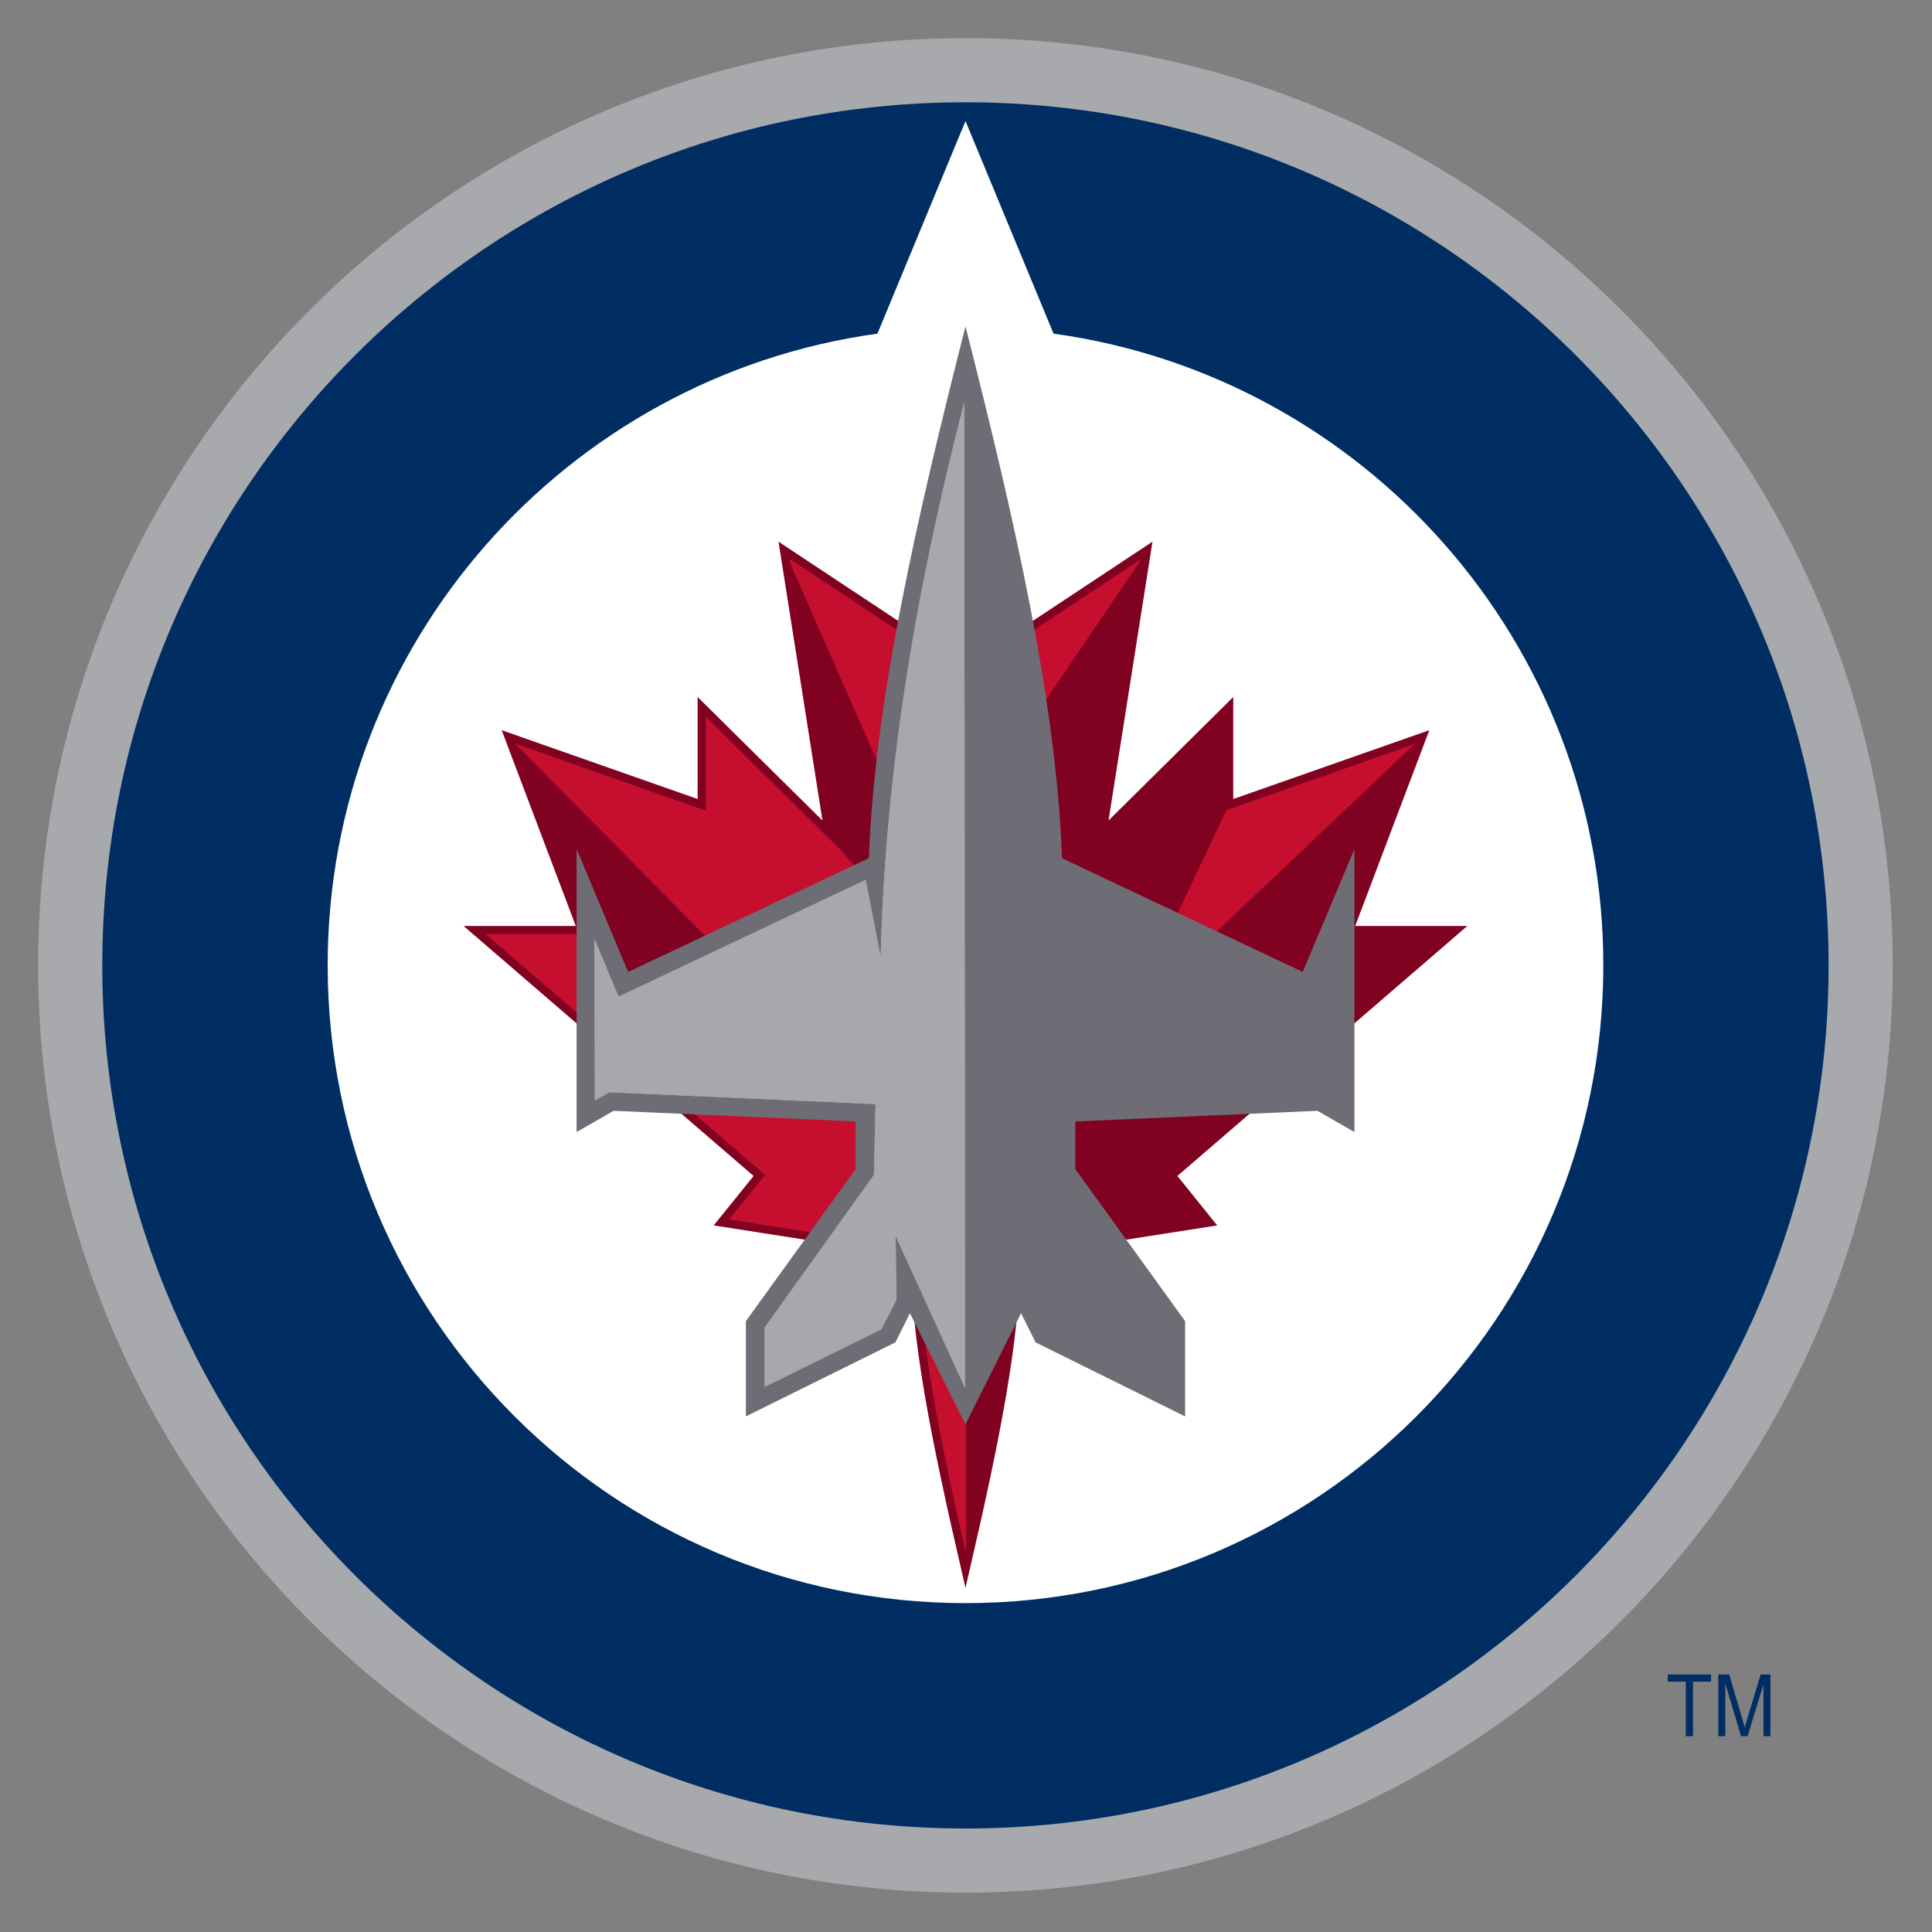
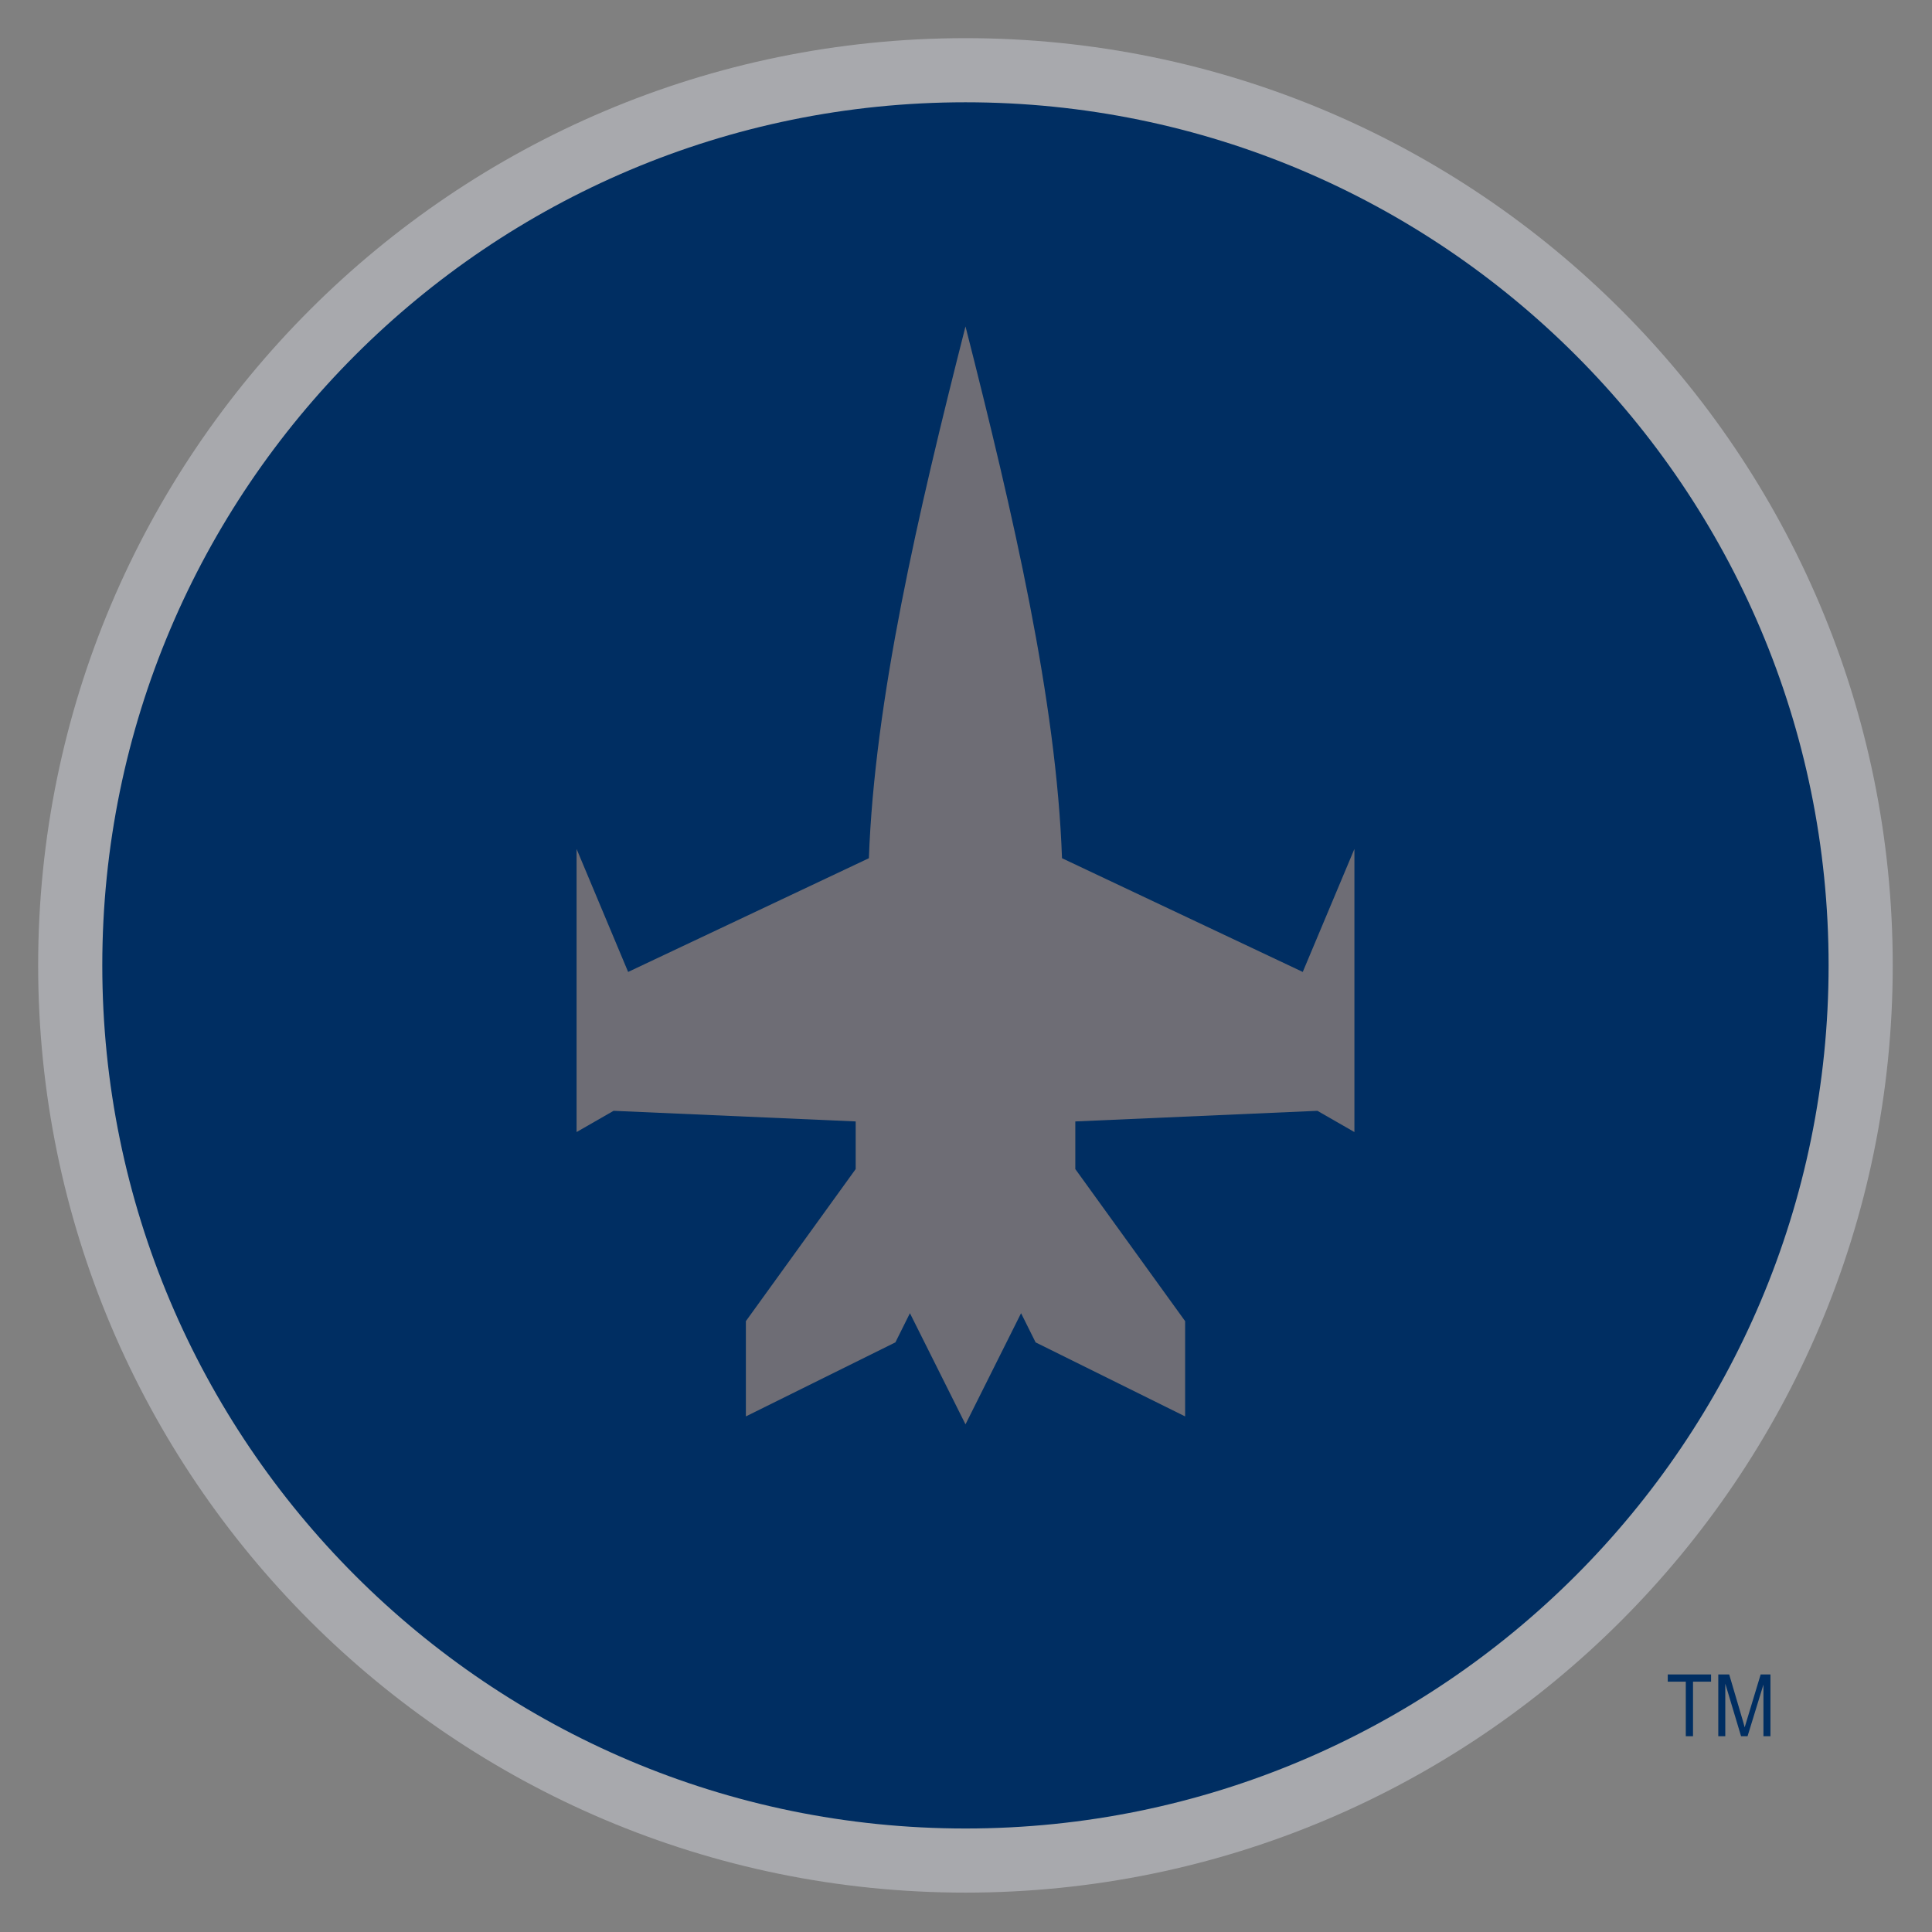
<svg xmlns="http://www.w3.org/2000/svg" version="1.1" x="0px" y="0px" width="2000px" height="2000px" viewBox="-39.5 -39.5 2000 2000" enable-background="new -39.5 -39.5 2000 2000" xml:space="preserve">
  <rect x="-39.5" y="-39.5" width="2000" height="2000" fill="#808080" stroke="none" />
  <defs>
</defs>
  <path fill="#A8A9AD" d="M959.979,0c529.836,0,959.873,430.012,959.873,959.816c0,529.804-430.037,959.923-959.873,959.923  C430.145,1919.739,0,1489.621,0,959.816C0,430.011,430.145,0,959.979,0L959.979,0z" />
  <path fill="#002E62" d="M959.979,66.384c493.226,0,893.484,400.235,893.484,893.434c0,493.195-400.261,893.538-893.484,893.538  c-493.225,0-893.587-400.343-893.587-893.538C66.391,466.621,466.753,66.384,959.979,66.384L959.979,66.384z" />
-   <path fill="#FFFFFF" d="M1051.13,305.885c321.489,44.401,569.113,320.294,569.113,653.933  c0,364.587-295.655,660.228-660.268,660.228c-364.605,0-660.266-295.641-660.266-660.228c0-333.638,247.628-609.53,569.114-653.933  L959.979,85.81L1051.13,305.885L1051.13,305.885z" />
-   <path fill="#C60F2F" stroke="#810120" stroke-width="8.5" stroke-miterlimit="282" d="M959.979,654.464l-187.854-124.34  l46.004,291.904l-131.18-129.782v101.393l-199.914-70.228l75.675,199.901H451.811l294.696,254.017L707.229,1226l201.09,31.379  c-2.563,82.285,21.774,198.835,51.658,328.085c29.89-129.25,54.115-245.8,51.661-328.085L1212.62,1226l-39.172-48.671  l294.592-254.017h-110.793l75.678-199.901L1232.9,793.639V692.246l-131.068,129.782l46.001-291.904L959.979,654.464L959.979,654.464  z" />
-   <path fill="#810120" d="M1217.854,926.943l215.604-204.28l-76.529,201.185h110.365l-294.165,253.162l39.064,48.777l-201.303,31.806  c5.551,63.184-16.757,183.465-50.271,327.021v-633.55L1217.854,926.943L1217.854,926.943z M1148.045,530.657l-110.896,163.294  l15.899,166.286l121.683,55.926l57.954-122.632l0.532-100.646l-131.923,129.356L1148.045,530.657L1148.045,530.657z   M773.411,532.104l47.633,297.766l26.349,29.332l27.202,0.882l6.191-83.675L773.411,532.104L773.411,532.104z M487.248,723.731  l75.995,199.688l40.56,68.734l101.612-47.708L487.248,723.731L487.248,723.731z" />
  <path fill="#6E6D75" d="M959.979,1434.974l57.53-115.054l15.052,30.206l154.769,76.629v-98.616l-113.676-157.426v-49.309  l250.612-10.992l38.317,21.982V839.319l-53.473,127.324l-249.229-117.721c-5.764-162.87-50.061-354.661-99.905-550.51  c-49.846,195.849-94.141,387.64-100.011,550.51L610.74,966.645L557.372,839.32v293.074l38.319-21.98l250.611,10.992v49.309  l-113.67,157.425v98.616l154.768-76.629l15.049-30.206L959.979,1434.974L959.979,1434.974z" />
-   <path fill="#A7A7AC" d="M958.698,376.967c-46.218,179.305-81.333,369.069-86.563,574.096l-15.479-79.725L600.813,992.261  l-24.866-59.662l0.318,167.245l15.265-8.646l275.271,12.273l-1.602,73.322l-113.14,157.959v61.479l120.823-59.661l15.689-30.634  l-0.959-66.063l71.938,157.532C959.23,1057.259,959.018,717.114,958.698,376.967L958.698,376.967z" />
-   <path fill="#A7A8AD" d="M958.698,376.967c-46.218,179.305-81.333,369.069-86.563,574.096l-15.479-79.725L600.813,992.261  l-24.866-59.662l0.318,167.245l15.265-8.646l275.271,12.273l-1.602,73.322l-113.14,157.959v61.479l120.823-59.661l15.689-30.634  l-0.959-66.063l71.938,157.532C959.23,1057.259,959.018,717.114,958.698,376.967L958.698,376.967z" />
  <path fill="#002E62" d="M1705.632,1757.831v-56.459h-18.678v-7.473h44.828v7.473h-18.679v56.459H1705.632L1705.632,1757.831z   M1739.255,1757.831v-63.932h11.313l13.342,45.255c1.174,3.734,2.027,6.938,2.667,9.498c0.747-2.665,1.817-6.082,3.096-10.245  l13.449-44.508h10.143v63.932h-7.26v-53.469l-16.438,53.469h-6.727l-16.326-54.432v54.432H1739.255L1739.255,1757.831z" />
</svg>